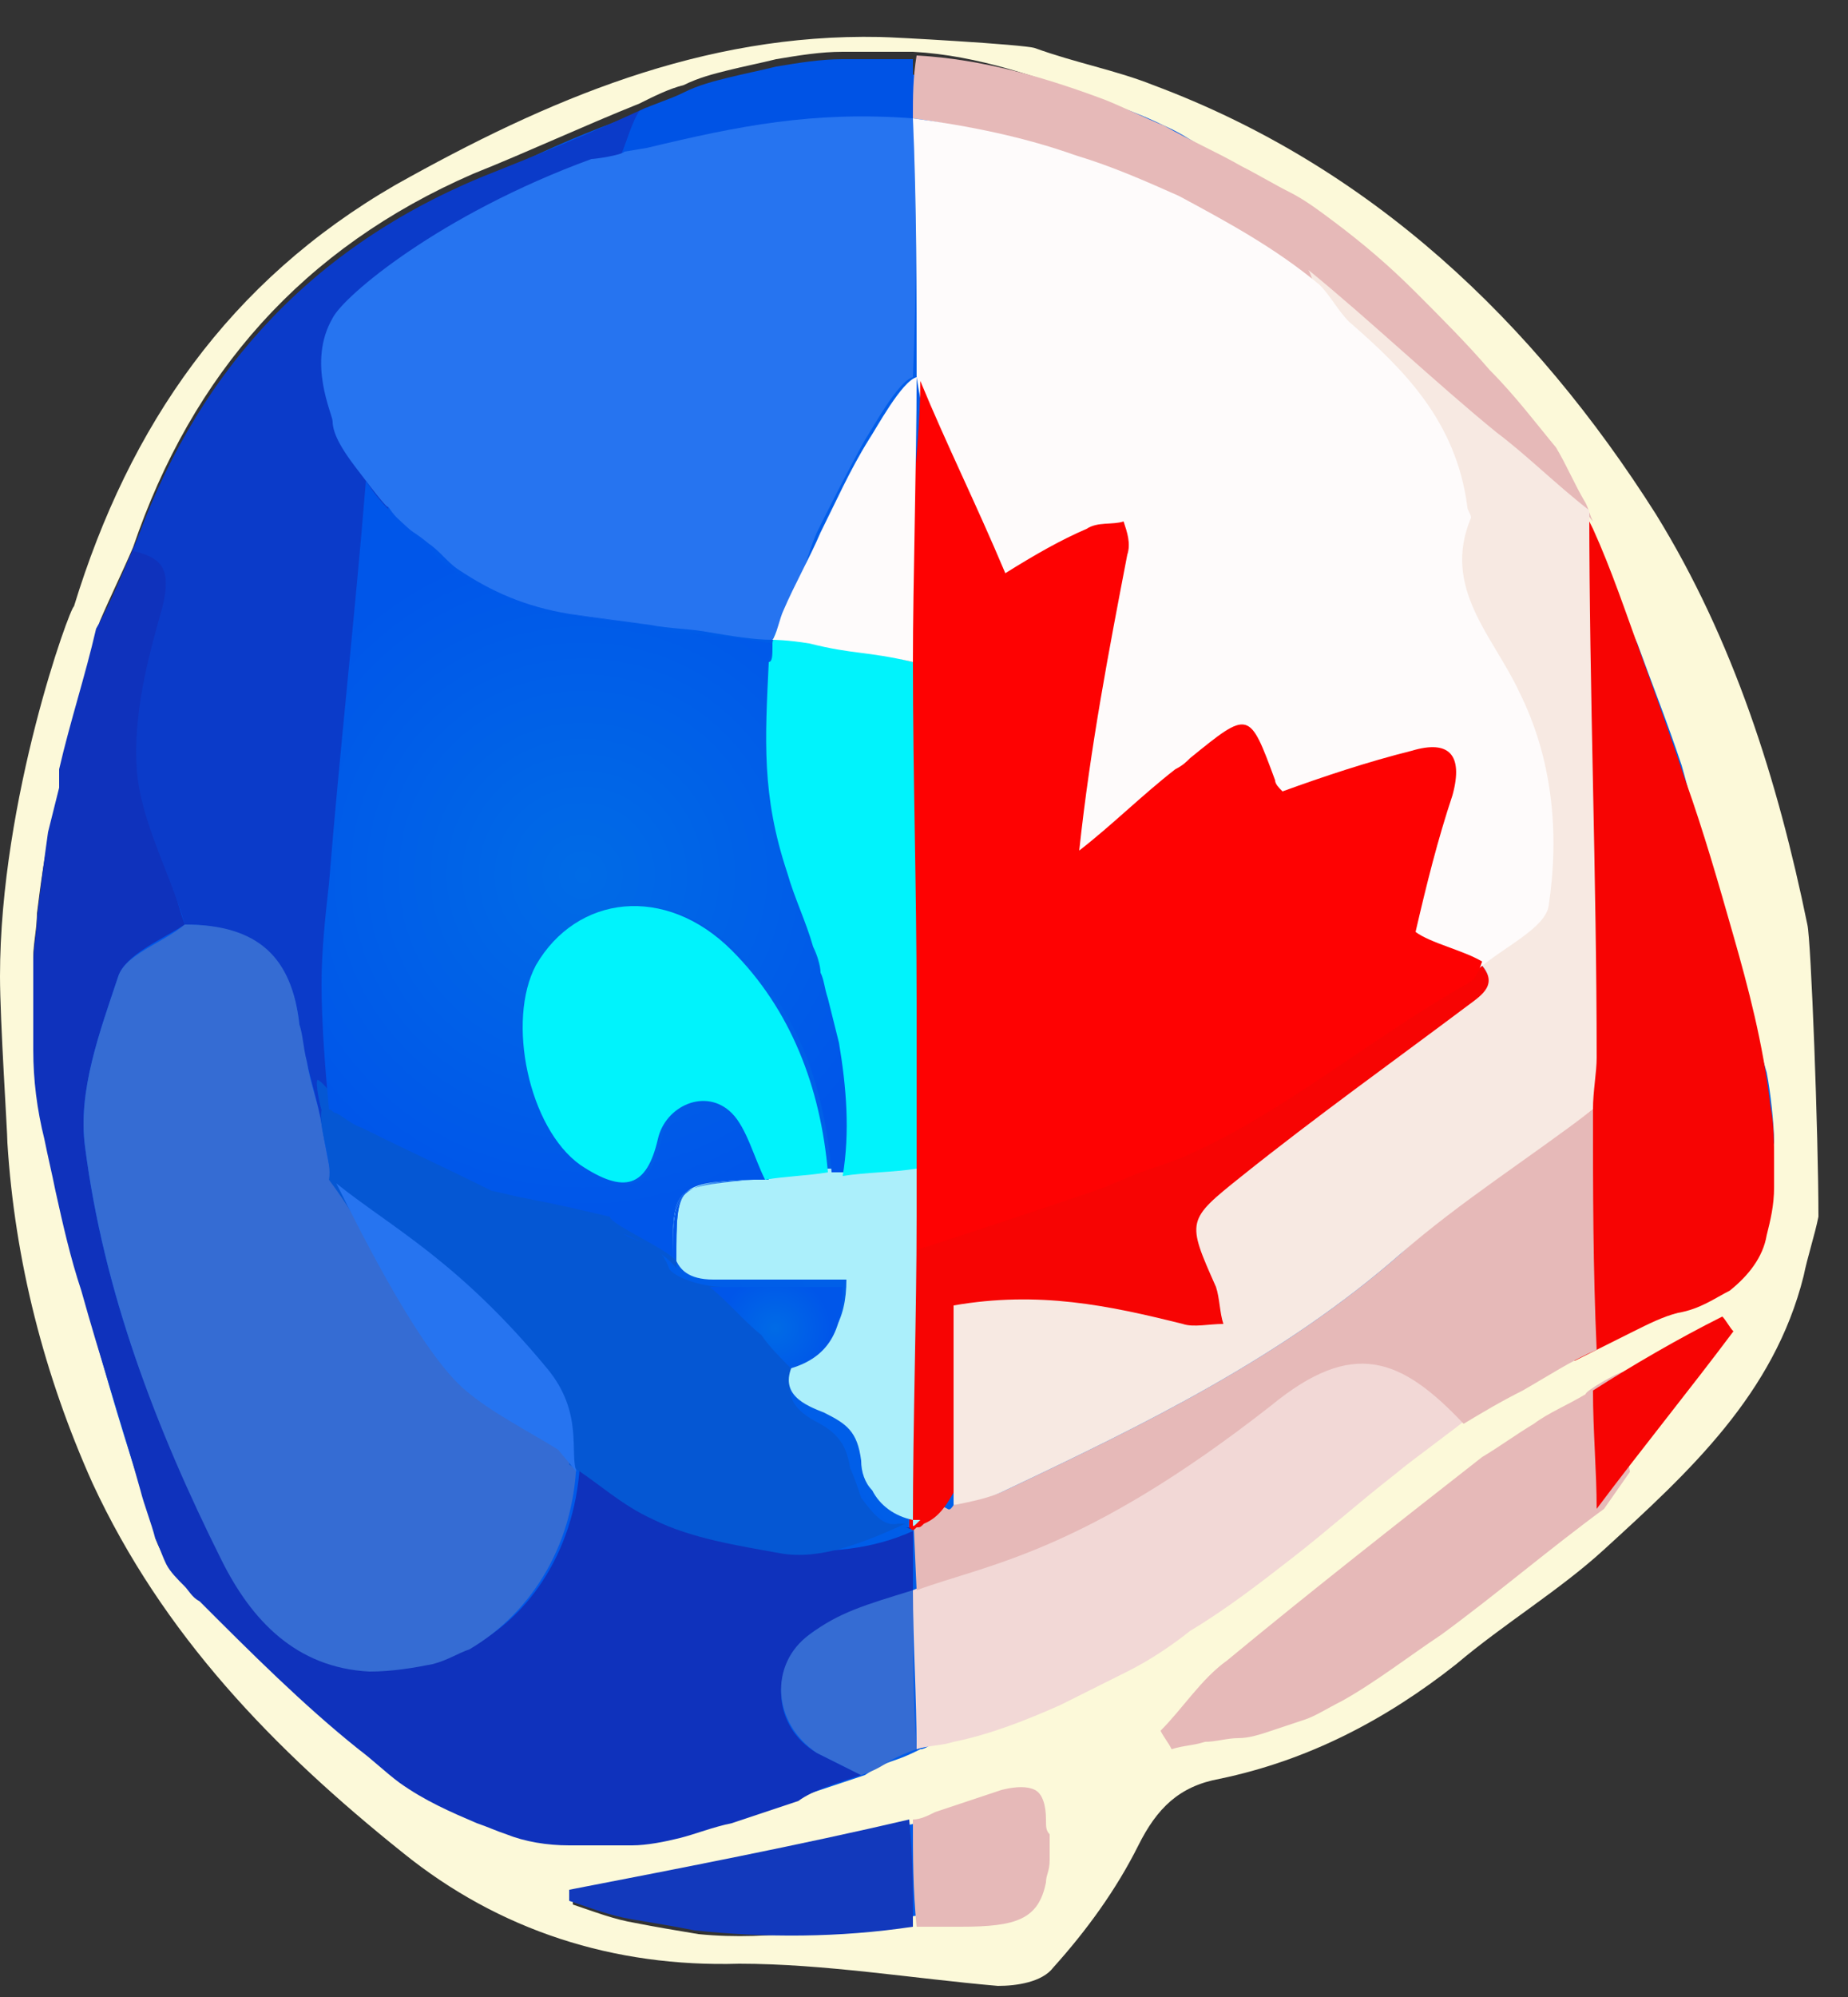
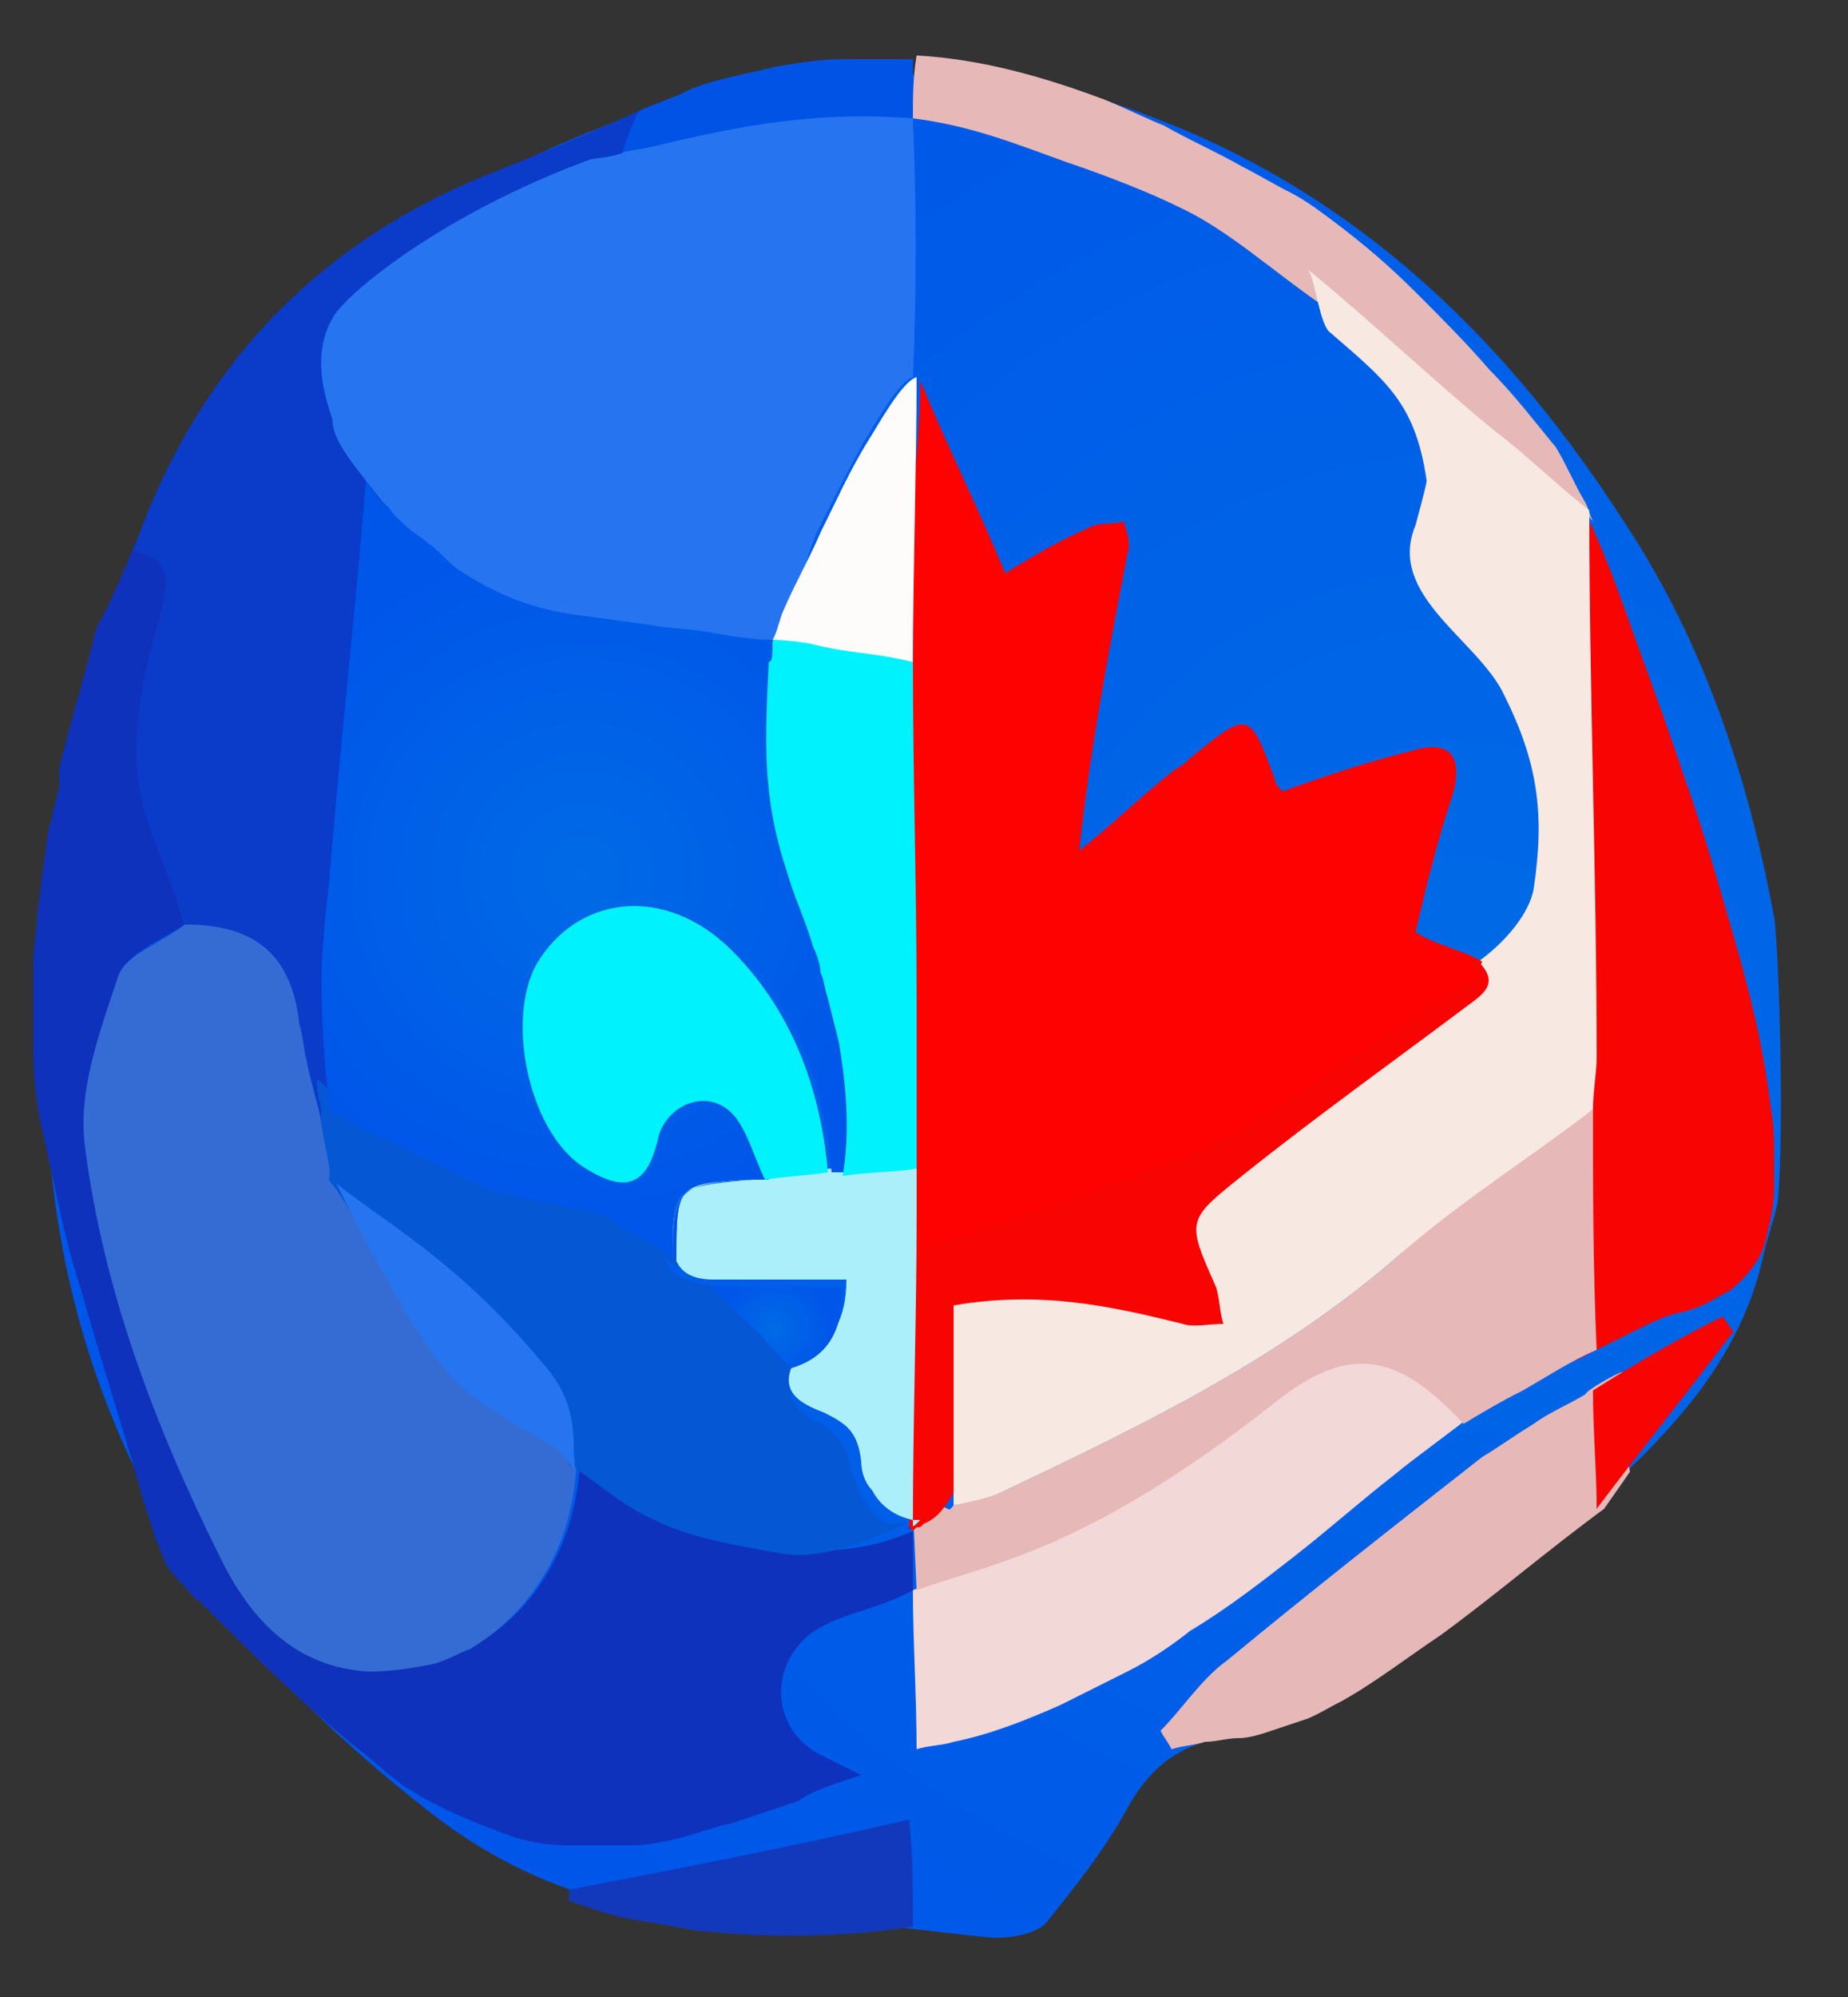
<svg xmlns="http://www.w3.org/2000/svg" width="50" height="54" viewBox="0 0 50 54" fill="none">
  <rect x="0" y="0" width="50" height="54" fill="#333333" stroke="none" />
  <path d="M48 24.8C47.3 21 46.1 17.4 44 14.2C40.8 9.2 36.7 5.2 31 3.1C30 2.7 29 2.5 27.9 2.2C27.6 2.1 24.2 2 23.9 2C19.3 1.9 15.3 3.6 11.4 5.8C7.1 8.3 4.5 12 3.1 16.7C3 16.7 1.1 21.7 1.1 26.3C1.1 27.4 1.3 30.3 1.3 30.6C1.5 33.7 2.2 36.6 3.5 39.4C5.3 43.3 8.2 46.3 11.5 48.9C14 50.9 16.9 51.9 20.2 51.8C22.4 51.8 24.7 52.2 26.9 52.4C27.4 52.4 28 52.3 28.3 52C29.1 51 29.9 50 30.5 48.9C31 48 31.6 47.4 32.6 47.1C34.9 46.6 36.9 45.6 38.7 44.1C40 43.1 41.4 42.2 42.6 41.1C44.8 39.1 47 37.1 47.7 34C47.8 33.5 48 33 48.1 32.5C48.3 30.3 48.1 25.2 48 24.8Z" fill="url(#paint0_radial)" />
-   <path d="M48.9 25C48.1 21.1 46.9 17.3 44.8 13.9C41.5 8.7 37.1 4.5 31.2 2.3C30.2 1.9 29.1 1.7 28 1.3C27.7 1.2 24.1 1 23.8 1C19 0.9 14.8 2.7 10.7 5C6.2 7.6 3.5 11.5 2 16.4C1.9 16.4 0 21.6 0 26.4C0 27.6 0.2 30.6 0.2 30.9C0.4 34.1 1.2 37.2 2.5 40.1C4.4 44.2 7.4 47.3 10.9 50.1C13.5 52.2 16.6 53.2 20 53.1C22.3 53.1 24.7 53.5 27 53.7C27.5 53.7 28.2 53.6 28.5 53.2C29.4 52.2 30.2 51.1 30.8 49.9C31.3 48.9 31.9 48.3 33 48.1C35.4 47.6 37.5 46.5 39.4 45C40.7 43.9 42.2 43 43.4 41.9C45.7 39.8 48 37.7 48.8 34.5C48.9 34 49.1 33.4 49.2 32.9C49.2 30.7 49 25.4 48.9 25ZM28 50.2C28 50.4 28 50.8 28 51C27.8 52 27.6 51.8 26.1 51.8C25.7 51.8 25.2 51.8 24.8 51.8C22.8 52.1 20.9 52.5 18.9 52.3C18.3 52.2 17.7 52.1 17.2 52C16.6 51.9 16.1 51.7 15.5 51.5C15.5 51.4 15.5 51.3 15.5 51.2C18.6 50.6 21.7 50 24.8 49.3C25 49.2 25.2 49.3 25.4 49.3C26 49.1 26.5 49 27.1 48.8C27.5 48.7 27.7 48.5 27.9 48.7C28 48.7 28 48.6 28 49C28 49.2 28 49.3 28 49.5C28 49.8 28 50 28 50.2ZM43 40.4C41.5 41.5 40.1 42.3 38.6 43.4C37.7 44 37.1 44.7 36.2 45.3C35.9 45.5 35.6 45.7 35.2 45.9C34.9 46 34.7 46.5 34.4 46.6C34.1 46.7 33.7 46.5 33.3 46.6C32.9 46.7 33 46.7 32.7 46.8C32.4 46.8 32 47.1 31.7 47.1C31.7 47.1 31.7 47.1 31.6 46.9C32.2 46.3 32.4 45.9 33.1 45.3C35.4 43.4 37.6 41.6 40 39.9C40.4 39.6 40.9 39.1 41.4 38.8C41.9 38.5 42.3 38.5 42.7 38.2C42.8 38.2 42.9 37.7 43 37.7C44.2 37 45.3 36.4 46.5 35.7C46.6 35.8 46.7 36 46.8 36.1C45.7 37.6 44.2 38.8 43 40.4ZM47.9 31.8C47.9 32.3 47.8 32.4 47.7 32.8C47.5 33.4 47.3 33.9 46.8 34.3C46.4 34.6 46.2 34.7 45.6 34.8C45.2 34.9 44.7 35.3 44.3 35.5C43.9 35.7 43.6 35.7 43.2 35.9C42.5 36.3 41.8 36.6 41.2 37C40.7 37.3 40.1 37.8 39.6 38.1C39 38.6 38.3 38.8 37.7 39.3C36.8 40 35.8 41.1 34.9 41.8C34 42.5 33 43 32 43.6C31.4 44 31.2 44.6 30.6 44.9C30 45.2 29 45.5 28.4 45.8C27.5 46.2 26.9 46.4 25.9 46.6C25.6 46.7 25.2 47.3 24.9 47.3C24.7 47.4 24.5 47.5 24.2 47.6C23.9 47.7 23.7 47.8 23.4 48C22.8 48.2 22.2 48.4 21.6 48.6C21 48.8 20.4 49 19.8 49.2C19.3 49.4 18.9 49.5 18.4 49.6C17.9 49.7 17.5 49.8 17.1 49.8C16.5 49.9 15.9 49.9 15.4 49.8C14.9 49.7 14.3 49.7 13.7 49.5C13.4 49.4 13.2 49.3 12.9 49.2C12.2 48.9 11.5 48.6 10.8 48.1C10.4 47.8 10 47.5 9.7 47.2C8.2 45.9 6.8 44.6 5.4 43.2C5.3 43.1 5.2 42.9 5 42.8C4.8 42.6 4.7 42.4 4.5 42.2C4.4 42 4.2 41.7 4.2 41.5C4.1 41.1 3.9 40.6 3.8 40.2C3.2 38.4 2.7 36.6 2.2 34.8C1.9 33.9 1.7 33 1.5 32.1C1.4 31.6 1.3 31.2 1.2 30.7C1.1 29.9 1 29.1 0.9 28.3C0.9 27.9 0.9 27.5 0.9 27.1C0.9 26.7 0.9 26.3 0.9 25.9C0.9 25.5 1 25.1 1 24.7C1.1 23.9 1.2 23.1 1.4 22.3C1.5 21.9 1.6 21.5 1.7 21.1C1.7 20.9 1.7 20.8 1.7 20.6C2 19.3 2.4 18.1 2.7 16.8C3 16.1 3.3 15.5 3.6 14.8C5.2 10.1 8.2 6.7 12.8 4.7C14.3 4.1 15.8 3.4 17.3 2.8C17.7 2.6 18.1 2.4 18.5 2.3C18.9 2.1 19.3 2 19.7 1.9C20.1 1.8 20.6 1.7 21 1.6C21.6 1.5 22.2 1.4 22.8 1.4C23.4 1.4 24 1.4 24.7 1.4C26.5 1.5 28.1 2.1 29.8 2.7C30.3 2.9 30.9 3.1 31.5 3.4C32.2 3.7 32.8 4.2 33.5 4.6C33.9 4.8 34.4 5.1 34.8 5.3C35.2 5.5 35.6 5.8 36 6.1C36.8 6.7 37 7.7 37.7 8.3C38.4 9 39.4 9.6 40.1 10.4C40.7 11.1 40.9 11.9 41.5 12.6C41.8 13 42.4 13.4 42.7 13.9C42.8 14.1 42.9 14.6 43 14.7C43.4 15.8 43.8 16.3 44.3 17.4C44.7 18.5 45.1 19.5 45.5 20.7C45.9 22.1 46.2 23.7 46.6 25.1C47 26.5 47.4 27.6 47.8 29C47.9 29.5 48 30.4 48 30.9C47.8 31.4 47.9 31.6 47.9 31.8Z" fill="#FCF9D9" />
  <path d="M24.5 41.3C24.6 41.3 24.6 41.3 24.7 41.3C24.6 41.4 24.6 41.3 24.5 41.3Z" fill="#0F32BC" />
  <path d="M23.3 48C22.9 47.8 22.5 47.6 22.1 47.4C20.9 46.7 20.8 45.1 21.9 44.2C22.7 43.6 23.6 43.6 24.7 43V41.4C23.6 41.9 22.4 42 21.3 41.9C20.2 41.8 19.2 41.4 18.2 40.8C17.3 40.3 16.5 39.7 15.7 39.2C15.7 41.6 14.5 43.6 12.8 44.5C12.5 44.7 12.1 44.8 11.8 44.9C11.3 45.1 10.7 45.1 10.1 45.1C8.1 45 6.9 43.7 6.1 42.1C4.2 38.7 2.8 34.9 2.3 31C2.1 29.5 2.7 27.9 3.2 26.4C3.4 25.8 4.4 25.4 5 25C4.5 23.6 4.4 22.1 4.3 20.6C4.2 19.2 4.3 17.7 4.7 16.3C4.9 15.4 4.5 14.7 3.7 14.6C3.4 15.3 3 16.3 2.6 17C2.3 18.3 1.9 19.5 1.6 20.8C1.6 21 1.6 21.1 1.6 21.3C1.5 21.7 1.4 22.1 1.3 22.5C1.2 23.2 1.1 24 1 24.8C1 25.2 0.9 25.6 0.9 26C0.9 26.4 0.9 26.8 0.9 27.2C0.9 27.6 0.9 28 0.9 28.4C0.9 29.2 1 30 1.2 30.8C1.3 31.3 1.4 31.7 1.5 32.2C1.7 33.1 1.9 34 2.2 34.9C2.7 36.7 3.3 38.5 3.8 40.3C3.9 40.7 4.1 41.2 4.2 41.6C4.3 41.8 4.4 42.1 4.5 42.3C4.6 42.5 4.8 42.7 5 42.9C5.1 43 5.2 43.2 5.4 43.3C6.8 44.7 8.2 46.1 9.7 47.3C10.1 47.6 10.4 47.9 10.8 48.2C11.5 48.7 12.2 49 12.9 49.3C13.2 49.4 13.4 49.5 13.7 49.6C14.2 49.8 14.8 49.9 15.4 49.9C16 49.9 16.5 49.9 17.1 49.9C17.5 49.9 18 49.8 18.4 49.7C18.8 49.6 19.3 49.4 19.8 49.3C20.4 49.1 21 48.9 21.6 48.7C22 48.4 22.7 48.2 23.3 48Z" fill="#0F32BC" />
  <path d="M4.4 16.4C4 17.8 3.6 19.3 3.7 20.8C3.8 22.2 4.6 23.6 5 25C6.9 25 7.9 25.9 8.1 27.7C8.1 28 8.2 28.4 8.3 28.7C8.4 29.2 8.6 29.8 8.7 30.4C8.9 31 9 31.5 9.1 32C9.2 31.5 9.8 31.4 9.9 30.9C9.8 29.8 9.9 29.2 9.9 28.1C9.9 27.2 9.5 25.1 9.6 24.2C9.9 20.5 10.2 17.4 10.5 13.7C10.9 13.4 10.4 12.4 10.4 12.2C10.1 11.8 9.4 11.5 9.3 11C9.3 10.9 9.2 10.7 9.2 10.6C9.2 10.4 9.2 10.2 9.2 10C9.2 9.2 9.6 8.5 10.2 8.1C10.4 8 10.7 8.1 11 8.1C12.7 6.9 14.4 5.7 16 4.5C16.2 4.4 16.3 4.3 16.5 4.3C16.6 4.3 16.6 4.3 16.7 4.3C16.8 4.2 16.9 4.2 17 4.1C17.2 3.7 17.3 3.3 17.5 2.9C16 3.6 14.5 4.2 13 4.8C8.2 6.8 5.2 10.3 3.6 14.9C4.5 15.1 4.6 15.5 4.4 16.4Z" fill="#0B3BC9" />
  <path d="M46.9 25.3C46.5 23.9 46.1 22.5 45.6 21.1C45.2 19.9 44.8 18.8 44.4 17.7C44 16.6 43.6 15.4 43.1 14.3L42.3 12.7C42.3 17.5 42.6 34.7 42.6 36.8C43 36.6 43.8 36.2 44.2 36C44.6 35.8 45 35.6 45.4 35.5C46 35.4 46.4 35.1 46.8 34.9C47.3 34.5 47.7 34 47.8 33.4C47.9 33 48 32.6 48 32.1C48 31.9 48 31.6 48 31.4C48 30.9 48 30.4 47.9 29.9C47.7 28.2 47.3 26.7 46.9 25.3Z" fill="#F70403" />
  <path d="M34.5 37.6C31.3 39.3 29.6 40.6 26.4 42.2L25.4 42.7L24.7 43C24.7 44.4 24.8 45.9 24.8 47.3C25.1 47.2 25.5 47.2 25.8 47.1C26.8 46.9 27.8 46.5 28.7 46.1C29.3 45.8 29.9 45.5 30.5 45.2C31.1 44.9 31.7 44.5 32.2 44.1C33.2 43.5 34.1 42.8 35 42.1C35.9 41.4 36.8 40.6 37.7 39.9C38.3 39.4 39.3 38.7 39.9 38.2C38.3 36.4 37 36.2 34.5 37.6Z" fill="#F2D8D6" />
  <path d="M43.1 30C41.3 31.3 39.5 32.4 37.9 33.9C34.7 36.7 31 38.5 27.2 40.3C26.8 40.5 26.3 40.5 25.8 40.7C25.6 41 25.7 40.6 25.2 40.8C25.1 40.8 24.8 40.9 24.7 40.8L24.8 43C26.7 42.3 29.3 42 34.4 38C36.6 36.2 37.9 36.7 39.6 38.5C40.1 38.2 40.6 37.9 41.2 37.6C41.9 37.2 42.5 36.8 43.2 36.5C43.1 34.3 43.1 32.2 43.1 30Z" fill="#E6B9B8" />
  <path d="M43.9 37.1C43.8 37.1 42.9 37.6 42.9 37.7C42.4 38 41.9 38.2 41.5 38.5C41 38.8 40.6 39.1 40.1 39.4C37.8 41.2 35.5 43 33.2 44.9C32.5 45.4 32 46.2 31.4 46.8C31.5 47 31.6 47.1 31.7 47.3C32 47.2 32.3 47.2 32.6 47.1C32.9 47.1 33.2 47 33.5 47C33.8 47 34.1 46.9 34.4 46.8C34.7 46.7 35 46.6 35.3 46.5C35.6 46.4 35.9 46.2 36.3 46C37.2 45.5 38.1 44.8 39 44.2C40.5 43.1 41.9 41.9 43.4 40.8L44.1 39.8C43.9 38.7 44 38.2 43.9 37.1Z" fill="#E6B9B8" />
  <path d="M24.7 3.2C24.7 3.2 24.8 3.2 24.7 3.2C26.3 3.4 27.5 3.9 28.9 4.4C29.8 4.7 31.1 5.2 31.9 5.6C33.2 6.2 34.4 7.3 35.7 8.2C37.3 9.5 39 10.9 40.5 12.2C41.3 12.9 42.1 13 42.8 13.7C42.9 13.8 43 14 43.1 14.1C43 13.9 43 13.8 42.9 13.6C42.6 13.1 42.4 12.6 42.1 12.1C41.6 11.5 41 10.7 40.3 10C39.7 9.3 39 8.6 38.3 7.9C37.6 7.2 36.9 6.6 36.1 6C35.7 5.7 35.3 5.4 34.9 5.2C34.5 5 34 4.7 33.6 4.5C32.9 4.1 32.2 3.8 31.5 3.4C31 3.2 30.4 2.9 29.9 2.7C28.3 2.1 26.6 1.6 24.8 1.5C24.7 2.1 24.7 2.6 24.7 3.2Z" fill="#E6B9B8" />
  <path d="M15.4 51.1C15.4 51.2 15.4 51.3 15.4 51.4C16 51.6 16.5 51.8 17.1 51.9C17.7 52 18.3 52.1 18.8 52.2C20.7 52.4 22.7 52.4 24.7 52.1C24.7 51.1 24.7 50.2 24.6 49.2C21.6 49.9 18.5 50.5 15.4 51.1Z" fill="#1239BC" />
-   <path d="M24.7 43C23.4 43.4 22.7 43.6 21.9 44.2C20.8 45 20.9 46.6 22.1 47.4C22.5 47.6 22.9 47.8 23.3 48C23.6 47.9 23.8 47.8 24.1 47.6C24.3 47.5 24.5 47.4 24.8 47.3C24.7 45.9 24.7 44.4 24.7 43Z" fill="#356CD3" />
-   <path d="M28.3 49.2C28.3 48.8 28.2 48.5 28 48.4C27.8 48.3 27.5 48.3 27.1 48.4C26.5 48.6 25.9 48.8 25.3 49C25.1 49.1 24.9 49.2 24.7 49.2C24.7 50.2 24.7 51.1 24.8 52.1C25.2 52.1 25.6 52.1 26 52.1C27.5 52.1 28.1 51.9 28.3 50.9C28.3 50.7 28.4 50.6 28.4 50.3C28.4 50.1 28.4 49.9 28.4 49.6C28.3 49.5 28.3 49.4 28.3 49.2Z" fill="#E6B9B8" />
  <path d="M16.8 4.2C19.4 3.6 22 3 24.7 3.2C24.7 2.7 24.7 2.1 24.7 1.6C24.1 1.6 23.5 1.6 22.8 1.6C22.2 1.6 21.6 1.7 21 1.8C20.6 1.9 20.1 2 19.7 2.1C19.3 2.2 18.9 2.3 18.5 2.5C18.1 2.7 17.7 2.8 17.3 3C17.1 3.3 17 3.7 16.8 4.2Z" fill="#0053E5" />
  <path d="M43.1 37.6C43.1 38.7 43.2 39.8 43.2 40.8C44.4 39.2 45.7 37.6 46.9 36C46.8 35.9 46.7 35.7 46.6 35.6C45.4 36.2 44.2 36.9 43.1 37.6Z" fill="#F70403" />
  <path d="M15.4 38.9C14.6 38.4 13.9 37.9 13.2 37.3C12.1 36.3 11 35.3 10.3 33.9C9.7 33.1 9.6 32.8 9 32C8.9 31.5 8.8 31 8.7 30.4C8.6 29.8 8.4 29.3 8.3 28.7C8.2 28.3 8.2 28 8.1 27.7C7.9 25.9 7 25 5 25C4.4 25.5 3.4 25.8 3.2 26.4C2.7 27.9 2.1 29.5 2.3 31C2.8 34.9 4.2 38.6 6 42.2C6.8 43.8 8 45.1 10 45.2C10.6 45.2 11.2 45.1 11.7 45C12.1 44.9 12.4 44.7 12.7 44.6C14.4 43.6 15.6 41.7 15.6 39.3C15.5 39.1 15.4 39 15.4 38.9Z" fill="#356CD3" />
  <path d="M23.3 40.5C23.2 40.2 23.1 39.9 23 39.7C22.9 39 22.6 38.7 22 38.4C21.5 38.1 21.1 37.7 21.6 36.8C21.3 36.5 21 36.1 20.8 35.9C20.4 35.5 20.1 35.2 19.6 34.8C18.9 34.8 18.2 34.5 18.1 34.3C18 33.9 17.1 32.8 16.3 32.5C14.6 32.1 14.1 31.8 12.6 31.5C11.4 30.9 10.5 30.5 9.3 29.9C9.1 29.8 8.8 29.3 8.6 29.2C8.5 29.2 8.7 30.1 8.7 30C8.6 30.5 9 31.4 8.9 31.9C9.5 32.7 9.6 33 10.2 33.8C11.7 35 13.3 36.2 14.7 37.4C15 37.7 15.1 38.3 15.2 38.8C15.3 38.9 15.3 39 15.4 39V39.6C16.2 40.1 16.8 40.7 17.7 41.1C18.7 41.6 20 41.8 21.1 42C22.2 42.2 23.4 41.7 24.5 41.2C24.4 41.2 24.4 41.2 24.3 41.2C23.9 41.3 23.6 40.9 23.3 40.5Z" fill="#0557D3" />
  <path d="M32 36C32.3 36.1 32.8 36 33.2 36C33.1 35.7 33.4 34.9 33.2 34.6C32.4 32.8 32.4 33.4 33.9 32.2C35.9 30.6 38 29.2 40 27.7C40.4 27.4 40.6 26.6 40 26C39.9 26 39.7 26 39.6 26C39.5 26.2 39.4 26.6 39.2 26.7C36.8 28.1 34.4 29.5 31.9 30.7C31.5 30.9 31 31.1 30.4 31.3C30.2 31.4 29.9 31.5 29.7 31.5C27.4 32.3 24.7 33 24.7 33C24.7 35.7 24.7 38.5 24.6 41.2V41.3C24.7 41.4 24.7 41.4 24.8 41.3C24.9 41.3 24.9 41.3 25 41.2C25.5 41 25.7 40.5 25.9 40.2C25.9 38.4 25.9 37.1 25.9 35.3C28.3 35 30 35.5 32 36Z" fill="#F70403" />
  <path d="M24.7 41.2C24.7 38.4 24.8 35.6 24.8 32.9C24.8 32.4 24.8 31.9 24.8 31.4C24.2 31.5 23.4 31.5 22.8 31.6C22.7 31.6 22.6 31.6 22.5 31.6H22.4C21.8 31.7 21.3 31.7 20.7 31.8C20.6 31.8 20.5 31.8 20.3 31.8C18.3 31.9 18.3 32.1 18.3 34C18.3 34.1 18.3 34.1 18.3 34.1C18.4 34.3 18.6 34.6 19.3 34.6C20.5 34.6 21.7 34.6 22.9 34.6C22.9 35.7 22.5 36.4 21.5 36.8C21 37.7 21.8 38 22.3 38.2C22.9 38.5 23.2 38.7 23.3 39.5C23.3 39.8 23.4 40.1 23.6 40.3C23.8 40.7 24.2 41 24.7 41.1C24.8 41.1 24.8 41.1 24.9 41.1C24.7 41.3 24.7 41.3 24.7 41.2Z" fill="#ABEFFB" />
  <path d="M24.7 3.2C22 3 20 3.4 17.5 4L16.9 4.1C16.8 4.2 16.1 4.3 16 4.3C11.9 5.8 9.3 8 9 8.6C8.3 9.8 9 11.2 9 11.4C9 11.9 9.6 12.6 9.9 13C9.9 13 10.5 13.8 10.5 13.7C11 14.4 11 14.2 11.6 14.7C11.9 14.9 12.1 15.2 12.4 15.4C13.3 16 14.2 16.4 15.4 16.6C16.1 16.7 16.9 16.8 17.6 16.9C18.1 17 18.7 17 19.2 17.1C19.8 17.2 20.4 17.3 20.9 17.3L21.1 17.4C21.1 17.3 21.1 17.2 21.1 17.1C21.2 16.9 21.3 16.9 21.4 16.7V16.4C21.7 15.7 21.8 15.1 22.1 14.4C22.5 13.6 22.9 12.8 23.4 11.9C23.6 11.6 24.3 10.3 24.7 10.2C24.8 7.9 24.8 5.5 24.7 3.2C24.8 3.2 24.8 3.2 24.7 3.2C24.7 3.2 24.8 3.2 24.7 3.2Z" fill="#2674F0" />
  <path d="M40.5 11.7C38.9 10.4 37 8.6 35.4 7.3C35.6 7.6 35.7 8.8 36 9C37.5 10.3 38.3 10.9 38.6 13C38.6 13.1 38.3 14.2 38.3 14.2C37.5 16.1 40 17.3 40.7 18.8C41.6 20.6 41.8 22 41.5 24C41.4 24.7 40.7 25.5 40 26C40.6 26.6 40.1 26.9 39.7 27.2C37.7 28.7 35.6 30.2 33.6 31.8C32.1 33 32.1 33 32.9 34.8C33 35.1 33 35.5 33.1 35.8C32.7 35.8 32.3 35.9 32 35.8C30 35.3 28.1 34.9 25.8 35.3C25.8 37.1 25.8 38.9 25.8 40.7C26.3 40.6 26.8 40.5 27.2 40.3C31 38.5 34.7 36.7 37.9 33.9C39.5 32.5 41.4 31.3 43.1 30C43.1 29.5 43.2 29 43.2 28.6C43.2 23.8 43 18.6 43 13.8C42.9 13.7 43.1 13.9 43 13.8C42.1 13.1 41.3 12.3 40.5 11.7Z" fill="#F7E9E2" />
-   <path d="M24.8 10.2C25.1 12.2 26.1 14.7 26.9 16.6C27.8 16.1 28.4 15.2 29.1 14.9C29.4 14.8 29.4 14.5 29.7 14.4C29.7 14.7 29.9 15.2 29.9 15.5C29.4 18.1 28.7 21.4 28.4 24.2C29.3 23.5 31.1 22.2 32 21.5C32.1 21.4 32.4 21 32.5 20.9C34.1 19.6 33.4 19.5 33.4 21.5C33.4 22.2 34.8 22 34.8 22.2C36 21.8 36.8 21.3 38 21C39.1 20.7 38.9 20.5 38.6 21.6C38.3 22.8 37.4 24.6 37.1 25.9C37.6 26.2 38.7 26.5 39.2 26.8C39.3 26.8 39.9 26.2 40 26.2C40.7 25.6 41.8 25.1 41.9 24.5C42.2 22.5 42 20.5 41.1 18.7C40.4 17.2 39 15.9 39.8 14C39.8 13.9 39.7 13.8 39.7 13.7C39.4 11.4 38 10 36.5 8.7C36.2 8.4 36 8 35.7 7.7C34.5 6.7 33.2 6 31.9 5.3C31 4.9 30.1 4.5 29.1 4.2C27.7 3.7 26.2 3.4 24.7 3.2C24.8 5.5 24.8 7.9 24.8 10.2Z" fill="#FEFBFB" />
  <path d="M12.6 37.6C13.3 38.2 14.3 38.7 15.1 39.2L15.6 39.8C15.4 39.3 15.8 38.2 14.8 37C12.4 34.1 10.6 33.2 9.1 32C9.8 33.4 11.4 36.6 12.6 37.6Z" fill="#2674F0" />
  <path d="M22.7 28.1C22.6 27.7 22.5 27.3 22.4 26.9C22.3 26.7 22.3 26.5 22.2 26.2C22.1 26 22 25.8 22 25.6C21.8 24.9 21.5 24.3 21.3 23.6C20.6 21.6 20.7 20 20.8 17.9C20.8 17.8 20.9 17.6 20.9 17.5V17.4C20.3 17.3 19.8 17.2 19.2 17.2C18.7 17.1 18.1 17.1 17.6 17C16.9 16.9 16.1 16.8 15.4 16.7C14.2 16.5 13.3 16.1 12.4 15.5C12.1 15.3 11.8 15.1 11.6 14.8C11 14.2 10.4 13.8 9.9 13C9.6 16.7 9.2 20.2 8.9 23.9C8.8 24.8 8.7 25.7 8.7 26.6C8.7 27.7 8.8 28.9 8.9 30C9 30 9 30.1 9.1 30.1C9.3 30.2 9.5 30.4 9.8 30.5C11 31.1 12.1 31.6 13.3 32.2C14.8 32.5 15.1 32.9 16.8 33.3C16.9 33.5 18.2 33.8 18.3 34.1C18.3 32 18.3 32 20.4 31.9C20.5 31.9 20.6 31.9 20.8 31.9C20.5 31.3 20.4 30.5 19.9 30.1C19.2 29.4 18.1 29.8 17.9 30.8C17.6 32.1 17 32.4 15.8 31.5C14.4 30.5 13.8 27.6 14.6 26.1C15.7 24.2 18.1 23.9 19.9 25.7C21.6 27.3 22.3 29.4 22.5 31.7H22.6C22.7 31.7 22.8 31.7 22.9 31.7C23 30.5 22.9 29.3 22.7 28.1Z" fill="url(#paint1_radial)" />
  <path d="M16.5 32.9C14.8 32.5 14.7 32.5 13.2 32.2C14.7 32.5 15 32.9 16.7 33.3C17.5 33.6 18.1 34 18.3 34.3C18.3 34.2 18.3 34.1 18.3 34.1C18.1 33.8 16.5 33.1 16.5 32.9Z" fill="#0557D3" />
  <path d="M18.2 34.1C18.2 34.1 18.2 34.2 18.2 34.3C18.2 34.2 18.2 34.2 18.2 34.1C18.2 32.2 18.3 32 20.3 31.9C18.2 32.1 18.2 32.1 18.2 34.1Z" fill="#ABEFFB" />
  <path d="M18.2 34.1C18.2 34.1 18.2 34.2 18.2 34.3C18.2 34.2 18.2 34.2 18.2 34.1C18.2 32.2 18.3 32 20.3 31.9C18.2 32.1 18.2 32.1 18.2 34.1Z" fill="url(#paint2_radial)" />
-   <path d="M15.3 16.6C16 16.7 16.8 16.8 17.5 16.9C16.8 16.8 16.1 16.7 15.3 16.6Z" fill="#2674F0" />
+   <path d="M15.3 16.6C16 16.7 16.8 16.8 17.5 16.9Z" fill="#2674F0" />
  <path d="M15.3 16.6C16 16.7 16.8 16.8 17.5 16.9C16.8 16.8 16.1 16.7 15.3 16.6Z" fill="url(#paint3_radial)" />
  <path d="M21.4 37C22.4 36.7 22.8 36 22.8 34.8C21.6 34.8 20.4 34.8 19.2 34.8C19.7 35.2 20.1 35.7 20.6 36.1C20.8 36.4 21.1 36.7 21.4 37Z" fill="url(#paint4_radial)" />
  <path d="M39.3 21.5C39.6 20.4 39.2 20 38.2 20.3C37 20.6 35.8 21 34.7 21.4C34.6 21.3 34.5 21.2 34.5 21.1C33.8 19.2 33.8 19.2 32.2 20.5C32.1 20.6 32 20.7 31.8 20.8C30.9 21.5 30.1 22.3 29.2 23C29.5 20.2 30 17.6 30.5 15C30.6 14.7 30.5 14.4 30.4 14.1C30.1 14.2 29.7 14.1 29.4 14.3C28.7 14.6 28 15 27.2 15.5C26.4 13.6 25.6 12 24.9 10.3C24.9 12.4 24.4 15.4 24.4 17.5C24.4 20.6 24 23.6 24 26.7C24 28.2 24.2 30.1 24.2 31.5L24.8 31.6C24.8 32.1 24.8 33.4 24.8 33.8C24.8 33.8 27.6 32.9 29.9 32.1C30.1 32 30.4 31.9 30.6 31.8C31.1 31.6 31.8 31.4 32.2 31.2C34.7 30.1 37.2 28 39.7 26.6C39.9 26.5 40 26.3 40.1 26C39.6 25.7 38.7 25.5 38.3 25.2C38.6 23.9 38.9 22.7 39.3 21.5Z" fill="#FE0202" />
  <path d="M24.8 31.4C24.8 30 24.8 28.5 24.8 27.1C24.8 24 24.7 21 24.7 17.9C23.5 17.6 22.2 17.3 21 17.1C21 17.1 20.9 17.3 20.9 17.4V17.5C20.9 17.7 20.9 17.9 20.8 17.9C20.7 20 20.6 21.5 21.3 23.6C21.5 24.3 21.8 24.9 22 25.6C22.1 25.8 22.2 26.1 22.2 26.3C22.3 26.5 22.3 26.7 22.4 27C22.5 27.4 22.6 27.8 22.7 28.2C22.9 29.4 23 30.6 22.8 31.8C23.4 31.7 24.2 31.7 24.8 31.6C24.8 31.4 24.8 31.4 24.8 31.4Z" fill="#00F3FC" />
  <path d="M19.8 25.7C18 23.9 15.6 24.2 14.5 26.1C13.7 27.6 14.3 30.5 15.7 31.5C16.9 32.3 17.5 32.1 17.8 30.8C18 29.9 19.1 29.4 19.8 30.1C20.2 30.5 20.4 31.3 20.7 31.9C21.3 31.8 21.8 31.8 22.4 31.7C22.2 29.4 21.4 27.3 19.8 25.7Z" fill="#00F3FC" />
  <path d="M24.7 17.9C24.7 15.8 24.8 12.4 24.8 10.2C24.4 10.3 23.7 11.6 23.5 11.9C23 12.7 22.6 13.6 22.2 14.4C21.9 15.1 21.5 15.8 21.2 16.5C21.1 16.7 21 17.2 20.9 17.3C20.9 17.3 21.3 17.3 21.9 17.4C23.1 17.7 23.4 17.6 24.7 17.9Z" fill="#FEFBFB" />
  <defs>
    <radialGradient id="paint0_radial" cx="0" cy="0" r="1" gradientUnits="userSpaceOnUse" gradientTransform="translate(39.539 27.07) scale(32.454)">
      <stop stop-color="#006BE6" />
      <stop offset="1" stop-color="#0056E9" />
    </radialGradient>
    <radialGradient id="paint1_radial" cx="0" cy="0" r="1" gradientUnits="userSpaceOnUse" gradientTransform="translate(15.771 23.658) scale(9.079)">
      <stop stop-color="#006BE6" />
      <stop offset="1" stop-color="#0056E9" />
    </radialGradient>
    <radialGradient id="paint2_radial" cx="0" cy="0" r="1" gradientUnits="userSpaceOnUse" gradientTransform="translate(17.495 25.468) scale(7.315)">
      <stop stop-color="#006BE6" />
      <stop offset="1" stop-color="#0056E9" />
    </radialGradient>
    <radialGradient id="paint3_radial" cx="0" cy="0" r="1" gradientUnits="userSpaceOnUse" gradientTransform="translate(17.495 25.468) scale(7.315)">
      <stop stop-color="#006BE6" />
      <stop offset="1" stop-color="#0056E9" />
    </radialGradient>
    <radialGradient id="paint4_radial" cx="0" cy="0" r="1" gradientUnits="userSpaceOnUse" gradientTransform="translate(20.981 35.919) scale(1.48)">
      <stop stop-color="#006BE6" />
      <stop offset="1" stop-color="#0056E9" />
    </radialGradient>
  </defs>
</svg>